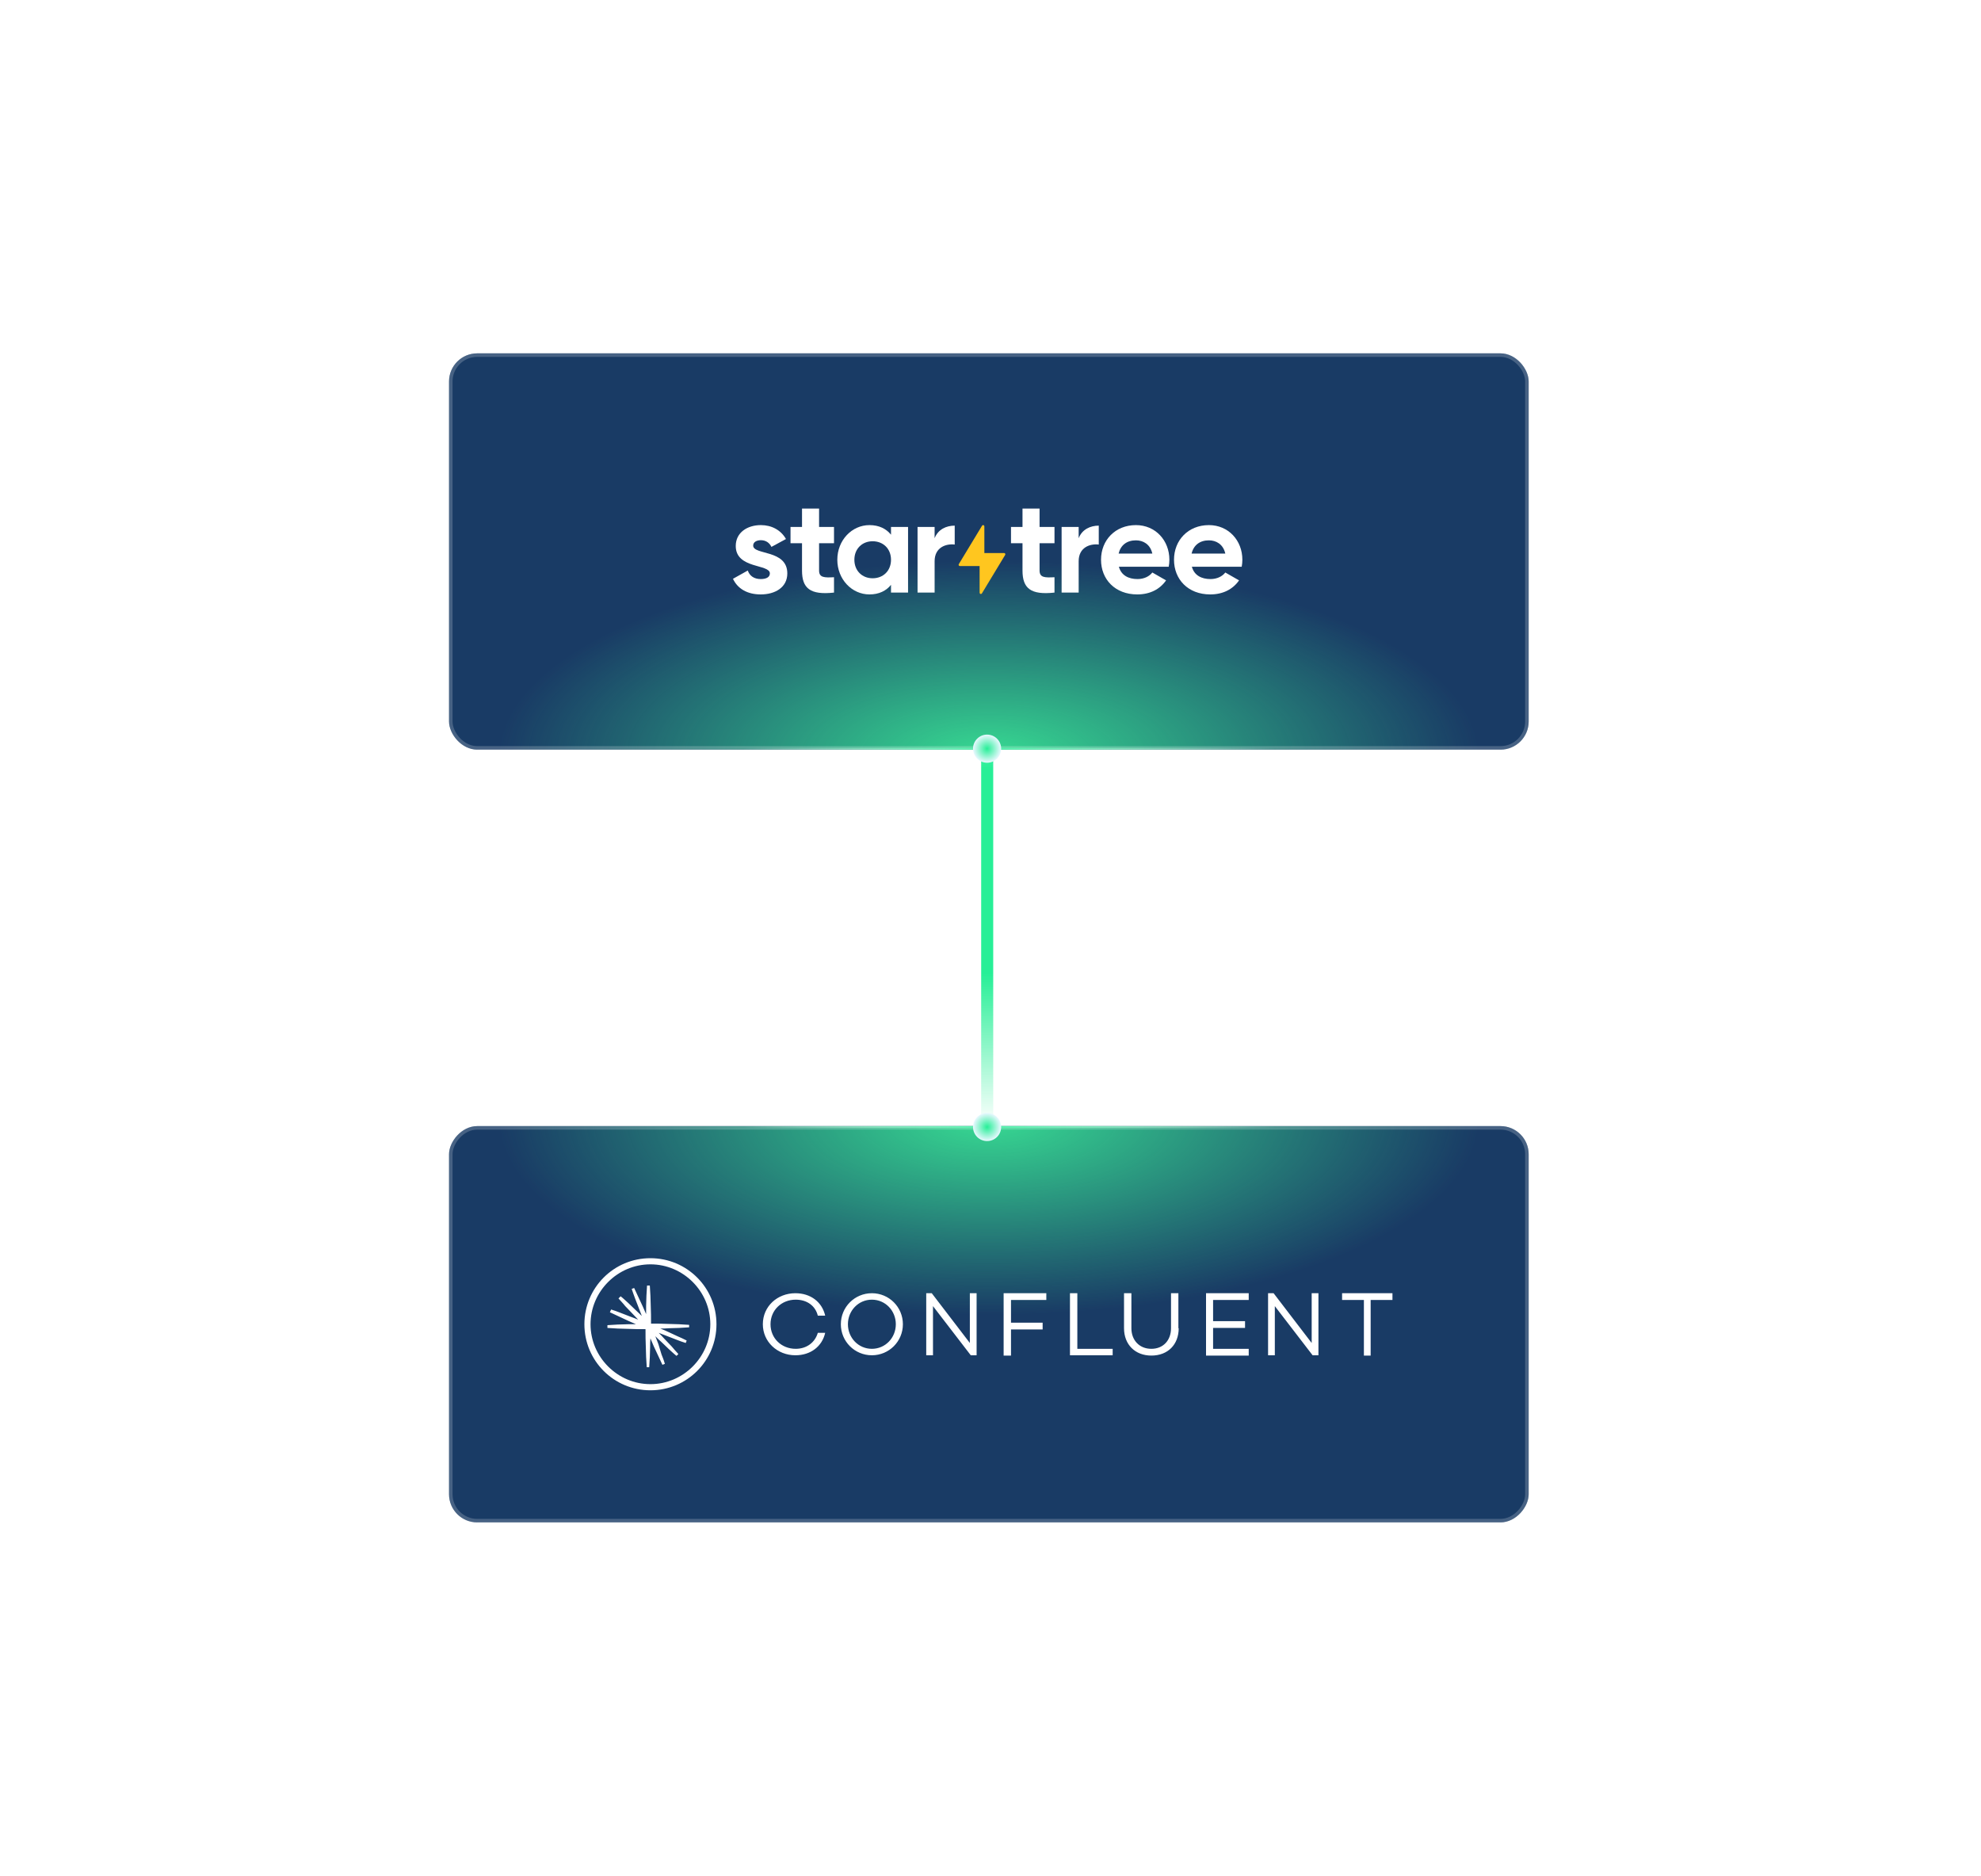
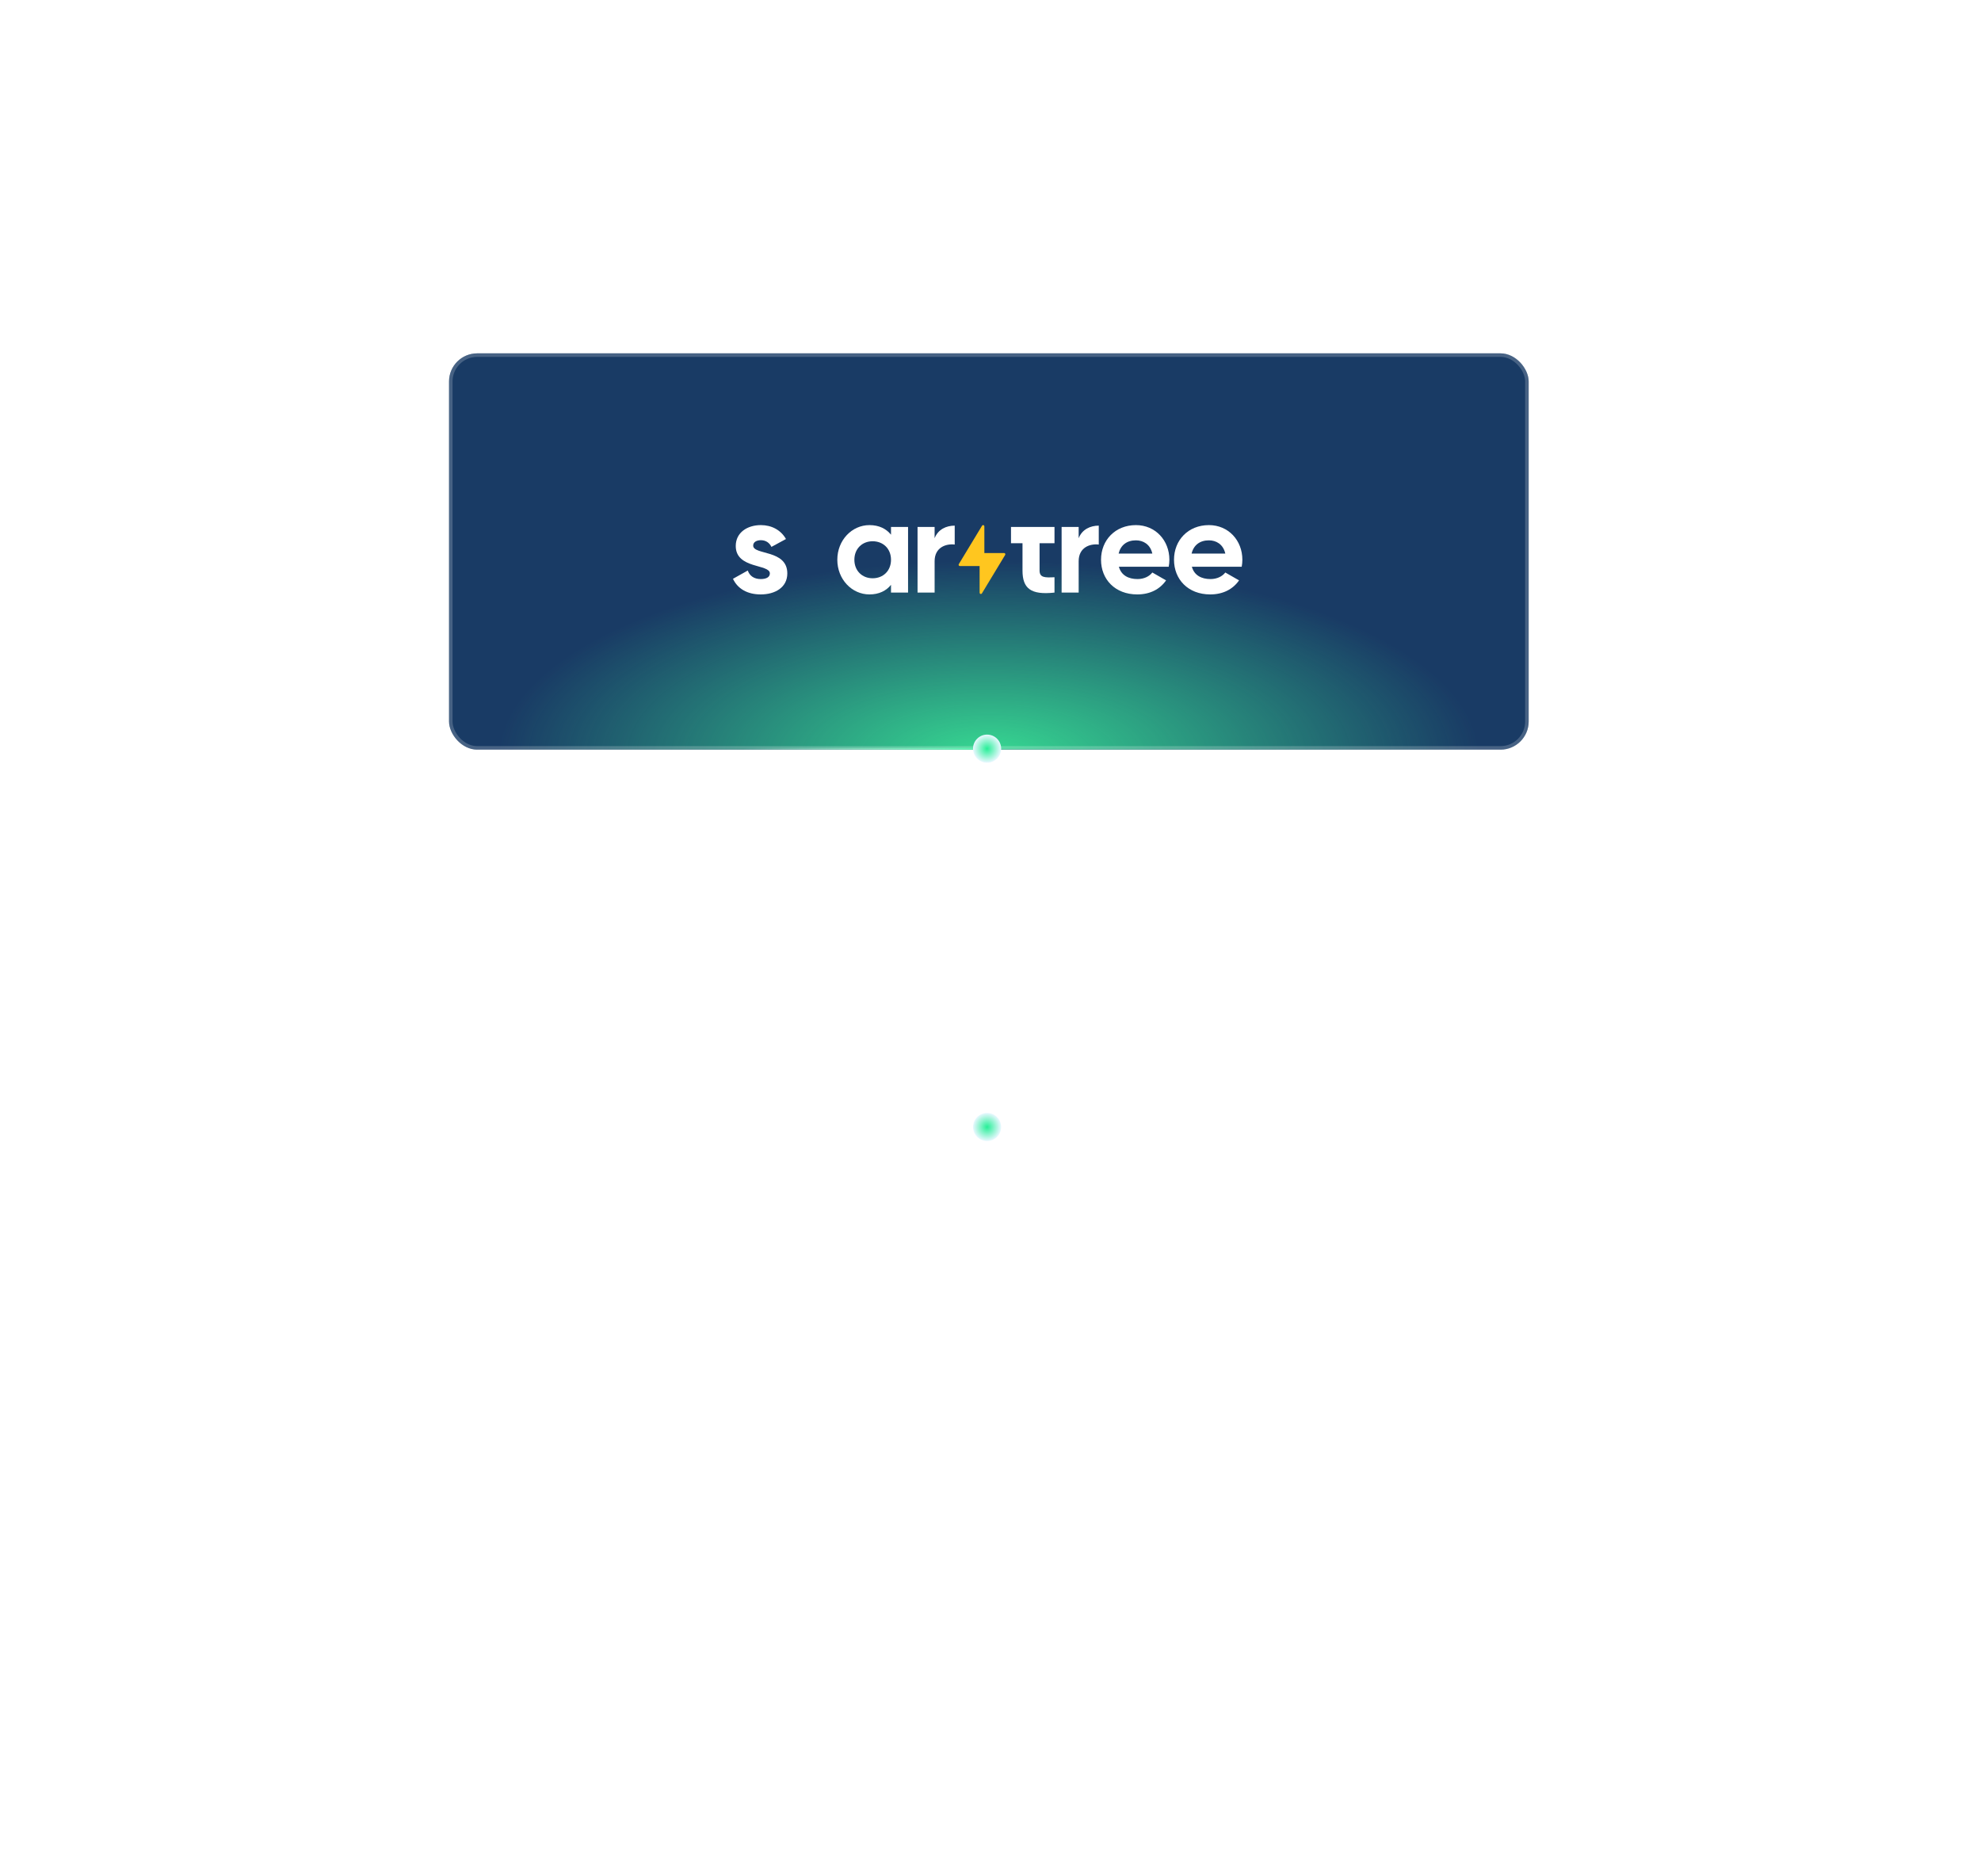
<svg xmlns="http://www.w3.org/2000/svg" width="600" height="568" viewBox="0 0 600 568" fill="none">
-   <path d="M299 341L299 187" stroke="url(#paint0_linear_1203_8480)" stroke-width="3.651" stroke-linecap="round" />
  <g filter="url(#filter0_b_1203_8480)">
    <g clip-path="url(#clip0_1203_8480)">
      <rect x="136" y="107" width="327" height="120" rx="8.521" fill="#002654" />
      <rect x="136" y="107" width="327" height="120" rx="8.521" fill="white" fill-opacity="0.1" />
      <g filter="url(#filter1_f_1203_8480)">
        <ellipse cx="299.5" cy="228.733" rx="148.588" ry="58.889" fill="url(#paint1_radial_1203_8480)" />
      </g>
      <path d="M299.989 227L221.017 227" stroke="url(#paint2_linear_1203_8480)" stroke-width="1.065" />
-       <path d="M299.989 227H386.095" stroke="url(#paint3_linear_1203_8480)" stroke-width="1.065" />
      <path d="M238.459 173.639C238.459 177.932 234.695 180 230.41 180C226.405 180 223.439 178.33 222 175.269L226.485 172.764C227.046 174.397 228.408 175.349 230.41 175.349C232.054 175.349 233.173 174.793 233.173 173.64C233.171 170.736 222.841 172.327 222.841 165.33C222.841 161.275 226.325 159.009 230.448 159.009C233.691 159.009 236.494 160.48 238.055 163.223L233.65 165.608C233.049 164.336 231.927 163.581 230.446 163.581C229.164 163.581 228.123 164.138 228.123 165.214C228.127 168.151 238.459 166.324 238.459 173.639Z" fill="white" />
      <path d="M275.03 159.566V179.444H269.865V177.098C268.425 178.886 266.261 180 263.337 180C258.011 180 253.605 175.428 253.605 169.505C253.605 163.582 258.011 159.01 263.337 159.01C266.261 159.01 268.423 160.123 269.865 161.912V159.566H275.03ZM269.865 169.505C269.865 166.165 267.502 163.899 264.298 163.899C261.134 163.899 258.771 166.165 258.771 169.505C258.771 172.845 261.132 175.11 264.298 175.11C267.505 175.11 269.865 172.845 269.865 169.505Z" fill="white" />
      <path d="M289.161 159.17V164.895C286.478 164.577 283.074 165.77 283.074 169.944V179.444H277.906V159.566H283.072V162.984C284.113 160.281 286.636 159.17 289.161 159.17Z" fill="white" />
-       <path d="M314.861 164.495V172.764C314.861 174.911 316.422 174.951 319.384 174.792V179.444C312.135 180.239 309.693 178.132 309.693 172.765V164.495H306.208V159.566H309.693V154H314.861V159.566H319.384V164.495H314.861Z" fill="white" />
+       <path d="M314.861 164.495V172.764C314.861 174.911 316.422 174.951 319.384 174.792V179.444C312.135 180.239 309.693 178.132 309.693 172.765V164.495H306.208V159.566H309.693H314.861V159.566H319.384V164.495H314.861Z" fill="white" />
      <path d="M332.791 159.17V164.895C330.108 164.577 326.704 165.77 326.704 169.944V179.444H321.538V159.566H326.704V162.984C327.744 160.281 330.268 159.17 332.791 159.17Z" fill="white" />
      <path d="M344.529 175.349C346.532 175.349 348.133 174.514 349.015 173.361L353.179 175.746C351.298 178.449 348.294 180 344.449 180C337.721 180 333.477 175.427 333.477 169.505C333.477 163.582 337.762 159.009 344.049 159.009C349.976 159.009 354.181 163.661 354.181 169.505C354.177 170.212 354.11 170.918 353.981 171.614H338.883C339.601 174.236 341.807 175.349 344.529 175.349ZM349.015 167.636C348.374 164.774 346.211 163.622 344.049 163.622C341.286 163.622 339.403 165.093 338.803 167.636H349.015Z" fill="white" />
      <path d="M366.634 175.349C368.636 175.349 370.238 174.514 371.119 173.361L375.284 175.746C373.402 178.449 370.398 180 366.554 180C359.826 180 355.581 175.427 355.581 169.505C355.581 163.582 359.866 159.009 366.153 159.009C372.081 159.009 376.285 163.661 376.285 169.505C376.282 170.212 376.215 170.918 376.085 171.614H360.988C361.708 174.236 363.911 175.349 366.634 175.349ZM371.119 167.636C370.478 164.774 368.316 163.622 366.153 163.622C363.39 163.622 361.508 165.093 360.907 167.636H371.119Z" fill="white" />
-       <path d="M248.08 164.495V172.764C248.08 174.911 249.642 174.951 252.603 174.792V179.444C245.355 180.239 242.912 178.132 242.912 172.765V164.495H239.43V159.566H242.914V154H248.08V159.566H252.603V164.495H248.08Z" fill="white" />
      <path d="M304.124 167.466H298.143L298.139 159.385C298.139 159.303 298.113 159.224 298.063 159.159C298.013 159.093 297.944 159.046 297.864 159.024C297.785 159.002 297.701 159.007 297.624 159.037C297.548 159.067 297.483 159.121 297.441 159.191L290.395 170.834C290.36 170.891 290.342 170.956 290.34 171.022C290.339 171.088 290.356 171.154 290.389 171.212C290.421 171.27 290.469 171.318 290.526 171.352C290.584 171.385 290.65 171.403 290.717 171.403H296.7L296.705 179.485C296.704 179.567 296.731 179.646 296.781 179.712C296.83 179.777 296.9 179.824 296.979 179.846C297.058 179.868 297.143 179.864 297.219 179.834C297.296 179.803 297.36 179.749 297.403 179.679L304.444 168.036C304.479 167.979 304.497 167.914 304.498 167.848C304.5 167.782 304.483 167.717 304.451 167.659C304.418 167.601 304.371 167.553 304.313 167.519C304.256 167.485 304.191 167.467 304.124 167.466V167.466Z" fill="#FFC61F" />
    </g>
    <rect x="136.533" y="107.533" width="325.935" height="118.935" rx="7.989" stroke="white" stroke-opacity="0.2" stroke-width="1.065" />
  </g>
  <g filter="url(#filter2_b_1203_8480)">
    <g clip-path="url(#clip1_1203_8480)">
      <rect width="327" height="120" rx="8.521" transform="matrix(1 0 0 -1 136 461)" fill="#002654" />
      <rect width="327" height="120" rx="8.521" transform="matrix(1 0 0 -1 136 461)" fill="white" fill-opacity="0.1" />
      <g filter="url(#filter3_f_1203_8480)">
        <ellipse cx="148.588" cy="58.889" rx="148.588" ry="58.889" transform="matrix(1 0 0 -1 150.912 398.156)" fill="url(#paint4_radial_1203_8480)" />
      </g>
-       <path d="M299.989 341L221.017 341" stroke="url(#paint5_linear_1203_8480)" stroke-width="1.065" />
      <path d="M299.989 341H386.095" stroke="url(#paint6_linear_1203_8480)" stroke-width="1.065" />
      <path fill-rule="evenodd" clip-rule="evenodd" d="M247.697 403.605H249.93C249 407.698 245.558 410.395 240.907 410.395C235.418 410.395 231.046 406.302 231.046 401C231.046 395.605 235.418 391.605 240.907 391.605C245.558 391.605 249 394.302 249.93 398.395H247.697C246.953 395.419 244.442 393.558 241 393.558C236.721 393.558 233.372 396.721 233.372 401C233.372 405.279 236.721 408.442 241 408.442C244.349 408.442 246.86 406.488 247.697 403.605ZM273.465 401C273.465 406.209 269.279 410.395 264.07 410.395C258.86 410.395 254.674 406.209 254.674 401C254.674 395.791 258.86 391.605 264.07 391.605C269.279 391.605 273.465 395.791 273.465 401ZM271.325 401C271.325 396.907 268.163 393.558 264.07 393.558C259.977 393.558 256.814 396.907 256.814 401C256.814 405.093 259.977 408.442 264.07 408.442C268.163 408.442 271.325 405.093 271.325 401ZM295.791 391.605V410.395H294.023L282.581 395.512V410.395H280.535V391.605H282.209L293.744 406.674V391.605H295.791ZM306.209 393.651V400.535H315.791V402.581H306.209V410.488H303.977V391.605H316.907V393.651H306.209ZM337 408.349V410.395H324.07V391.605H326.302V408.442H337V408.349ZM357 402.209C357 407.14 353.744 410.488 348.721 410.488C343.791 410.488 340.442 407.14 340.442 402.209V391.605H342.674V402.209C342.674 405.837 345.093 408.442 348.721 408.442C352.349 408.442 354.674 405.837 354.674 402.209V391.605H356.907V402.209H357ZM367.418 393.651V400.07H377.093V402.116H367.418V408.442H378.209V410.488H365.279V391.605H378.209V393.651H367.418ZM399.325 391.605V410.395H397.558L386.116 395.512V410.395H384.07V391.605H385.744L397.279 406.674V391.605H399.325ZM421.744 393.651H415.139V410.488H413.093V393.651H406.488V391.605H421.744V393.651ZM205.651 402.116C206.674 402.023 207.697 402.023 208.721 401.93V401.186C207.697 401.093 206.674 401.093 205.651 401L202.581 400.907C200.814 400.814 198.953 400.814 197.186 400.814C197.186 399.046 197.186 397.186 197.093 395.419L197 392.349C196.907 391.326 196.907 390.302 196.814 389.279H195.977C195.884 390.302 195.884 391.326 195.791 392.349L195.697 395.419C195.697 396.256 195.697 397.093 195.697 397.93C195.325 397.186 195.046 396.349 194.674 395.605L193.372 392.814C192.907 391.884 192.535 390.953 192.07 390.023L191.325 390.302C191.697 391.326 191.977 392.256 192.349 393.186L193.465 396.07C193.744 396.907 194.116 397.651 194.395 398.488C193.744 397.93 193.186 397.279 192.535 396.721L190.302 394.581C189.558 393.93 188.814 393.186 187.977 392.535L187.325 393.186C187.977 393.93 188.721 394.674 189.372 395.512L191.511 397.744C192.07 398.395 192.721 398.953 193.279 399.605C192.535 399.326 191.697 398.953 190.86 398.674L187.977 397.558C187.046 397.186 186.023 396.814 185.093 396.535L184.721 397.372C185.651 397.837 186.581 398.209 187.511 398.674L190.302 399.977C191.046 400.349 191.884 400.628 192.628 401C191.791 401 190.953 401 190.116 401L187.046 401.093C186.023 401.186 185 401.186 183.977 401.279V402.116C185 402.209 186.023 402.209 187.046 402.302L190.116 402.395C191.977 402.488 193.744 402.488 195.511 402.488C195.511 404.256 195.511 406.116 195.604 407.884L195.697 410.953C195.791 411.977 195.791 413 195.884 414.023H196.628C196.721 413 196.721 411.977 196.814 410.953L196.907 407.884C196.907 407.046 196.907 406.116 197 405.279C197.372 406.116 197.651 406.86 198.023 407.698L199.325 410.488C199.791 411.419 200.163 412.349 200.628 413.279L201.372 413C201.093 411.977 200.721 411.046 200.349 410.116L199.418 407.046C199.139 406.209 198.767 405.465 198.488 404.628C199.139 405.279 199.697 405.837 200.349 406.395L202.581 408.535C203.325 409.186 204.07 409.93 204.907 410.581L205.465 410.023C204.814 409.279 204.07 408.535 203.418 407.698L201.279 405.465C200.721 404.814 200.07 404.163 199.511 403.605C200.349 403.884 201.093 404.256 201.93 404.535L204.814 405.651C205.744 406.023 206.767 406.395 207.697 406.674L207.977 405.93C207.046 405.465 206.116 405 205.186 404.628L202.395 403.326C201.558 402.953 200.814 402.581 199.977 402.302C200.814 402.302 201.744 402.302 202.581 402.209C202.581 402.209 205.651 402.116 205.651 402.116Z" fill="white" />
      <path fill-rule="evenodd" clip-rule="evenodd" d="M197 421C185.93 421 177 412.07 177 401C177 389.93 185.93 381 197 381C208.07 381 217 389.93 217 401C217 412.07 208.07 421 197 421ZM197 382.86C187.047 382.86 178.86 391.047 178.86 401C178.86 410.953 187.047 419.14 197 419.14C206.953 419.14 215.14 410.953 215.14 401C215.14 391.047 206.953 382.86 197 382.86Z" fill="white" />
    </g>
    <rect x="0.533" y="-0.533" width="325.935" height="118.935" rx="7.989" transform="matrix(1 0 0 -1 136 459.935)" stroke="white" stroke-opacity="0.2" stroke-width="1.065" />
  </g>
  <g filter="url(#filter4_dddddd_1203_8480)">
    <circle cx="298.968" cy="226.71" r="4.261" fill="url(#paint7_radial_1203_8480)" />
  </g>
  <g filter="url(#filter5_dddddd_1203_8480)">
    <circle cx="298.968" cy="341.27" r="4.261" fill="url(#paint8_radial_1203_8480)" />
  </g>
  <defs>
    <filter id="filter0_b_1203_8480" x="29.485" y="0.485" width="540.029" height="333.029" filterUnits="userSpaceOnUse" color-interpolation-filters="sRGB">
      <feFlood flood-opacity="0" result="BackgroundImageFix" />
      <feGaussianBlur in="BackgroundImageFix" stdDeviation="53.257" />
      <feComposite in2="SourceAlpha" operator="in" result="effect1_backgroundBlur_1203_8480" />
      <feBlend mode="normal" in="SourceGraphic" in2="effect1_backgroundBlur_1203_8480" result="shape" />
    </filter>
    <filter id="filter1_f_1203_8480" x="97.655" y="116.586" width="403.69" height="224.293" filterUnits="userSpaceOnUse" color-interpolation-filters="sRGB">
      <feFlood flood-opacity="0" result="BackgroundImageFix" />
      <feBlend mode="normal" in="SourceGraphic" in2="BackgroundImageFix" result="shape" />
      <feGaussianBlur stdDeviation="26.629" result="effect1_foregroundBlur_1203_8480" />
    </filter>
    <filter id="filter2_b_1203_8480" x="29.485" y="234.485" width="540.029" height="333.029" filterUnits="userSpaceOnUse" color-interpolation-filters="sRGB">
      <feFlood flood-opacity="0" result="BackgroundImageFix" />
      <feGaussianBlur in="BackgroundImageFix" stdDeviation="53.257" />
      <feComposite in2="SourceAlpha" operator="in" result="effect1_backgroundBlur_1203_8480" />
      <feBlend mode="normal" in="SourceGraphic" in2="effect1_backgroundBlur_1203_8480" result="shape" />
    </filter>
    <filter id="filter3_f_1203_8480" x="97.655" y="227.12" width="403.69" height="224.293" filterUnits="userSpaceOnUse" color-interpolation-filters="sRGB">
      <feFlood flood-opacity="0" result="BackgroundImageFix" />
      <feBlend mode="normal" in="SourceGraphic" in2="BackgroundImageFix" result="shape" />
      <feGaussianBlur stdDeviation="26.629" result="effect1_foregroundBlur_1203_8480" />
    </filter>
    <filter id="filter4_dddddd_1203_8480" x="268.08" y="195.823" width="61.775" height="61.775" filterUnits="userSpaceOnUse" color-interpolation-filters="sRGB">
      <feFlood flood-opacity="0" result="BackgroundImageFix" />
      <feColorMatrix in="SourceAlpha" type="matrix" values="0 0 0 0 0 0 0 0 0 0 0 0 0 0 0 0 0 0 127 0" result="hardAlpha" />
      <feOffset />
      <feGaussianBlur stdDeviation="0.317" />
      <feColorMatrix type="matrix" values="0 0 0 0 1 0 0 0 0 1 0 0 0 0 1 0 0 0 1 0" />
      <feBlend mode="normal" in2="BackgroundImageFix" result="effect1_dropShadow_1203_8480" />
      <feColorMatrix in="SourceAlpha" type="matrix" values="0 0 0 0 0 0 0 0 0 0 0 0 0 0 0 0 0 0 127 0" result="hardAlpha" />
      <feOffset />
      <feGaussianBlur stdDeviation="0.634" />
      <feColorMatrix type="matrix" values="0 0 0 0 1 0 0 0 0 1 0 0 0 0 1 0 0 0 1 0" />
      <feBlend mode="normal" in2="effect1_dropShadow_1203_8480" result="effect2_dropShadow_1203_8480" />
      <feColorMatrix in="SourceAlpha" type="matrix" values="0 0 0 0 0 0 0 0 0 0 0 0 0 0 0 0 0 0 127 0" result="hardAlpha" />
      <feOffset />
      <feGaussianBlur stdDeviation="2.219" />
      <feColorMatrix type="matrix" values="0 0 0 0 1 0 0 0 0 1 0 0 0 0 1 0 0 0 1 0" />
      <feBlend mode="normal" in2="effect2_dropShadow_1203_8480" result="effect3_dropShadow_1203_8480" />
      <feColorMatrix in="SourceAlpha" type="matrix" values="0 0 0 0 0 0 0 0 0 0 0 0 0 0 0 0 0 0 127 0" result="hardAlpha" />
      <feOffset />
      <feGaussianBlur stdDeviation="4.438" />
      <feColorMatrix type="matrix" values="0 0 0 0 0.153 0 0 0 0 0.937 0 0 0 0 0.592 0 0 0 1 0" />
      <feBlend mode="normal" in2="effect3_dropShadow_1203_8480" result="effect4_dropShadow_1203_8480" />
      <feColorMatrix in="SourceAlpha" type="matrix" values="0 0 0 0 0 0 0 0 0 0 0 0 0 0 0 0 0 0 127 0" result="hardAlpha" />
      <feOffset />
      <feGaussianBlur stdDeviation="7.608" />
      <feColorMatrix type="matrix" values="0 0 0 0 0.153 0 0 0 0 0.937 0 0 0 0 0.592 0 0 0 1 0" />
      <feBlend mode="normal" in2="effect4_dropShadow_1203_8480" result="effect5_dropShadow_1203_8480" />
      <feColorMatrix in="SourceAlpha" type="matrix" values="0 0 0 0 0 0 0 0 0 0 0 0 0 0 0 0 0 0 127 0" result="hardAlpha" />
      <feOffset />
      <feGaussianBlur stdDeviation="13.313" />
      <feColorMatrix type="matrix" values="0 0 0 0 0.153 0 0 0 0 0.937 0 0 0 0 0.592 0 0 0 1 0" />
      <feBlend mode="normal" in2="effect5_dropShadow_1203_8480" result="effect6_dropShadow_1203_8480" />
      <feBlend mode="normal" in="SourceGraphic" in2="effect6_dropShadow_1203_8480" result="shape" />
    </filter>
    <filter id="filter5_dddddd_1203_8480" x="268.08" y="310.383" width="61.775" height="61.775" filterUnits="userSpaceOnUse" color-interpolation-filters="sRGB">
      <feFlood flood-opacity="0" result="BackgroundImageFix" />
      <feColorMatrix in="SourceAlpha" type="matrix" values="0 0 0 0 0 0 0 0 0 0 0 0 0 0 0 0 0 0 127 0" result="hardAlpha" />
      <feOffset />
      <feGaussianBlur stdDeviation="0.317" />
      <feColorMatrix type="matrix" values="0 0 0 0 1 0 0 0 0 1 0 0 0 0 1 0 0 0 1 0" />
      <feBlend mode="normal" in2="BackgroundImageFix" result="effect1_dropShadow_1203_8480" />
      <feColorMatrix in="SourceAlpha" type="matrix" values="0 0 0 0 0 0 0 0 0 0 0 0 0 0 0 0 0 0 127 0" result="hardAlpha" />
      <feOffset />
      <feGaussianBlur stdDeviation="0.634" />
      <feColorMatrix type="matrix" values="0 0 0 0 1 0 0 0 0 1 0 0 0 0 1 0 0 0 1 0" />
      <feBlend mode="normal" in2="effect1_dropShadow_1203_8480" result="effect2_dropShadow_1203_8480" />
      <feColorMatrix in="SourceAlpha" type="matrix" values="0 0 0 0 0 0 0 0 0 0 0 0 0 0 0 0 0 0 127 0" result="hardAlpha" />
      <feOffset />
      <feGaussianBlur stdDeviation="2.219" />
      <feColorMatrix type="matrix" values="0 0 0 0 1 0 0 0 0 1 0 0 0 0 1 0 0 0 1 0" />
      <feBlend mode="normal" in2="effect2_dropShadow_1203_8480" result="effect3_dropShadow_1203_8480" />
      <feColorMatrix in="SourceAlpha" type="matrix" values="0 0 0 0 0 0 0 0 0 0 0 0 0 0 0 0 0 0 127 0" result="hardAlpha" />
      <feOffset />
      <feGaussianBlur stdDeviation="4.438" />
      <feColorMatrix type="matrix" values="0 0 0 0 0.153 0 0 0 0 0.937 0 0 0 0 0.592 0 0 0 1 0" />
      <feBlend mode="normal" in2="effect3_dropShadow_1203_8480" result="effect4_dropShadow_1203_8480" />
      <feColorMatrix in="SourceAlpha" type="matrix" values="0 0 0 0 0 0 0 0 0 0 0 0 0 0 0 0 0 0 127 0" result="hardAlpha" />
      <feOffset />
      <feGaussianBlur stdDeviation="7.608" />
      <feColorMatrix type="matrix" values="0 0 0 0 0.153 0 0 0 0 0.937 0 0 0 0 0.592 0 0 0 1 0" />
      <feBlend mode="normal" in2="effect4_dropShadow_1203_8480" result="effect5_dropShadow_1203_8480" />
      <feColorMatrix in="SourceAlpha" type="matrix" values="0 0 0 0 0 0 0 0 0 0 0 0 0 0 0 0 0 0 127 0" result="hardAlpha" />
      <feOffset />
      <feGaussianBlur stdDeviation="13.313" />
      <feColorMatrix type="matrix" values="0 0 0 0 0.153 0 0 0 0 0.937 0 0 0 0 0.592 0 0 0 1 0" />
      <feBlend mode="normal" in2="effect5_dropShadow_1203_8480" result="effect6_dropShadow_1203_8480" />
      <feBlend mode="normal" in="SourceGraphic" in2="effect6_dropShadow_1203_8480" result="shape" />
    </filter>
    <linearGradient id="paint0_linear_1203_8480" x1="299.5" y1="187" x2="299.5" y2="341" gradientUnits="userSpaceOnUse">
      <stop stop-color="#27EF97" stop-opacity="0" />
      <stop offset="0.3" stop-color="#27EF97" />
      <stop offset="0.7" stop-color="#27EF97" />
      <stop offset="1" stop-color="#27EF97" stop-opacity="0" />
    </linearGradient>
    <radialGradient id="paint1_radial_1203_8480" cx="0" cy="0" r="1" gradientUnits="userSpaceOnUse" gradientTransform="translate(299.5 228.733) rotate(90) scale(58.889 148.588)">
      <stop stop-color="#37D992" />
      <stop offset="1" stop-color="#37D992" stop-opacity="0" />
    </radialGradient>
    <linearGradient id="paint2_linear_1203_8480" x1="225.138" y1="226.001" x2="299.989" y2="226.001" gradientUnits="userSpaceOnUse">
      <stop stop-color="white" stop-opacity="0" />
      <stop offset="1" stop-color="#27EF97" />
    </linearGradient>
    <linearGradient id="paint3_linear_1203_8480" x1="386.095" y1="228" x2="299.989" y2="228" gradientUnits="userSpaceOnUse">
      <stop stop-color="white" stop-opacity="0" />
      <stop offset="1" stop-color="#27EF97" />
    </linearGradient>
    <radialGradient id="paint4_radial_1203_8480" cx="0" cy="0" r="1" gradientUnits="userSpaceOnUse" gradientTransform="translate(148.588 58.889) rotate(90) scale(58.889 148.588)">
      <stop stop-color="#37D992" />
      <stop offset="1" stop-color="#37D992" stop-opacity="0" />
    </radialGradient>
    <linearGradient id="paint5_linear_1203_8480" x1="225.138" y1="341.999" x2="299.989" y2="341.999" gradientUnits="userSpaceOnUse">
      <stop stop-color="white" stop-opacity="0" />
      <stop offset="1" stop-color="#27EF97" />
    </linearGradient>
    <linearGradient id="paint6_linear_1203_8480" x1="386.095" y1="340" x2="299.989" y2="340" gradientUnits="userSpaceOnUse">
      <stop stop-color="white" stop-opacity="0" />
      <stop offset="1" stop-color="#27EF97" />
    </linearGradient>
    <radialGradient id="paint7_radial_1203_8480" cx="0" cy="0" r="1" gradientUnits="userSpaceOnUse" gradientTransform="translate(298.968 226.71) rotate(90) scale(4.261)">
      <stop stop-color="#27EF97" />
      <stop offset="1" stop-color="#E9F8FF" />
    </radialGradient>
    <radialGradient id="paint8_radial_1203_8480" cx="0" cy="0" r="1" gradientUnits="userSpaceOnUse" gradientTransform="translate(298.968 341.27) rotate(90) scale(4.261)">
      <stop stop-color="#27EF97" />
      <stop offset="1" stop-color="#E9F8FF" />
    </radialGradient>
    <clipPath id="clip0_1203_8480">
      <rect x="136" y="107" width="327" height="120" rx="8.521" fill="white" />
    </clipPath>
    <clipPath id="clip1_1203_8480">
-       <rect width="327" height="120" rx="8.521" transform="matrix(1 0 0 -1 136 461)" fill="white" />
-     </clipPath>
+       </clipPath>
  </defs>
</svg>